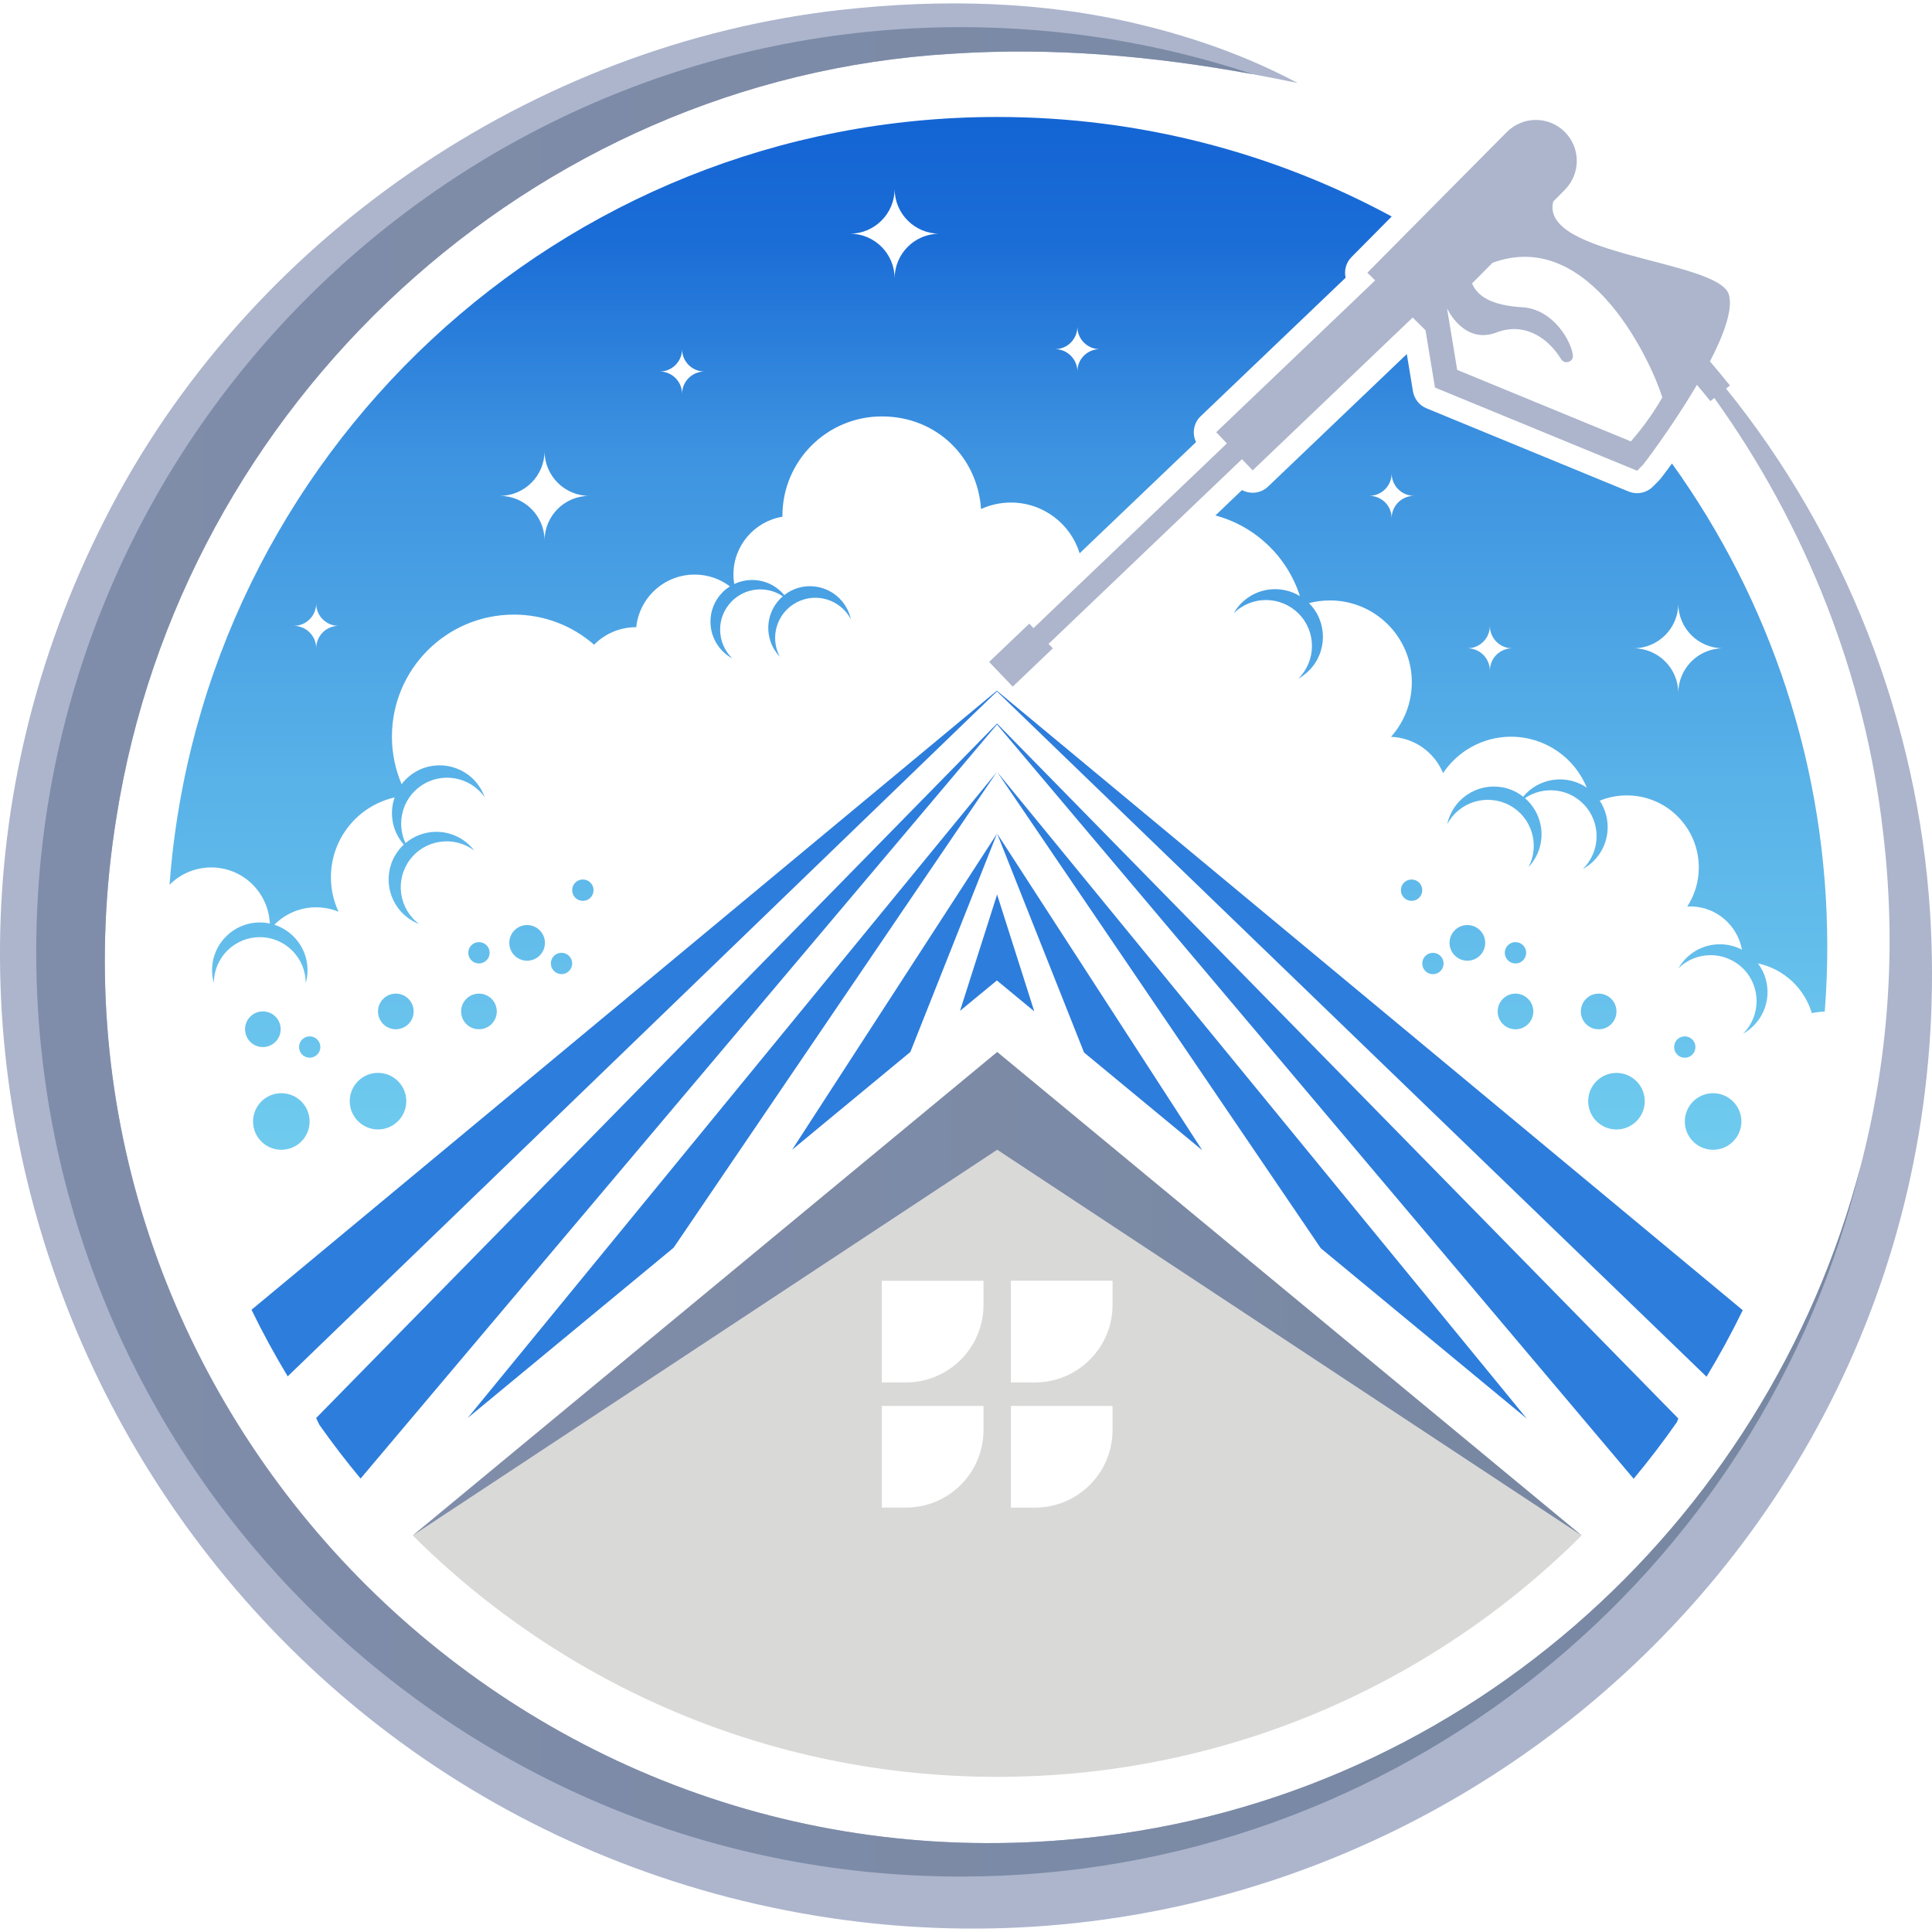
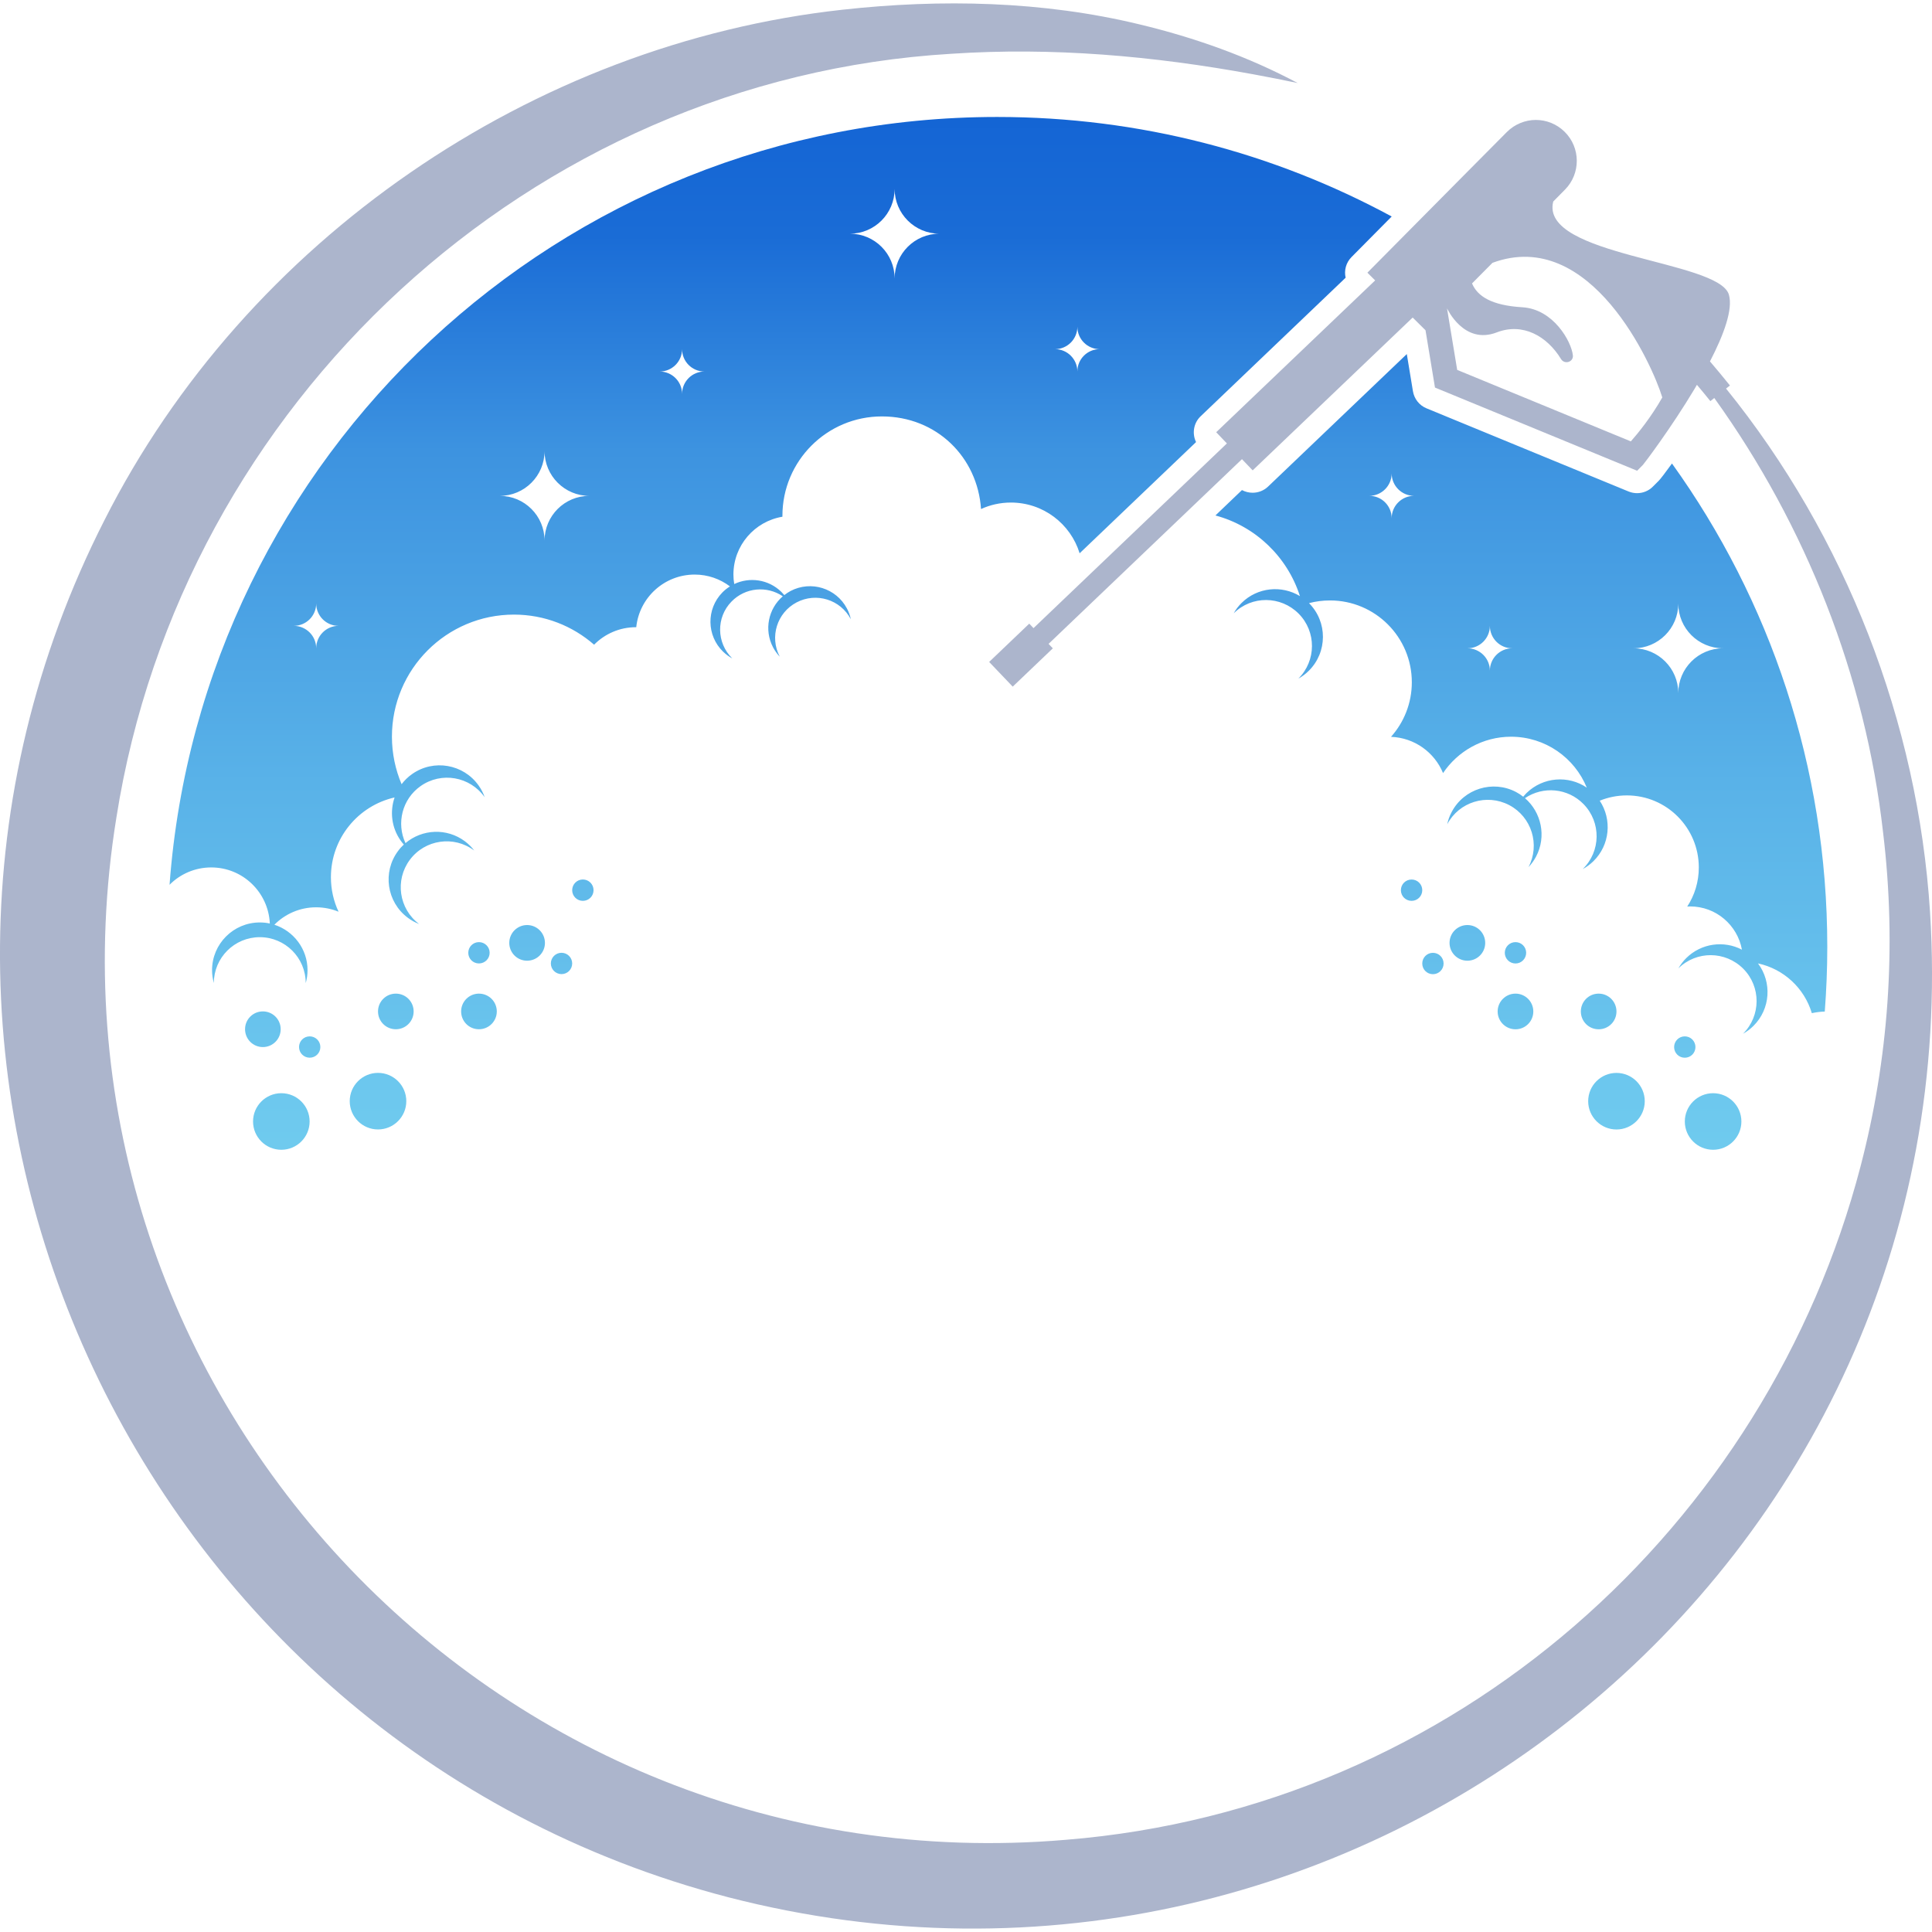
<svg xmlns="http://www.w3.org/2000/svg" version="1.1" id="Layer_1" x="0px" y="0px" viewBox="0 0 500 500" style="enable-background:new 0 0 500 500;" xml:space="preserve">
  <g>
    <path style="fill:#ACB5CC;" d="M499.49,236.01c-3.15-49.16-21.83-97.18-52.79-135.45l1.01-0.79c-1.69-2.11-3.42-4.18-5.17-6.24   c3.59-6.93,6-13.51,4.89-17.29c-2.64-8.93-49.04-9.91-45.45-24.09l3.02-3.06c4.12-4.15,4.09-10.86-0.06-14.97   c-2.07-2.05-4.76-3.08-7.46-3.08c-2.69,0-5.44,1.05-7.52,3.14l-11.18,11.26l-24.9,25.13l2.01,2l-41.14,39.29l2.77,2.9l-50.05,47.8   l-1.1-1.16l-10.38,9.91l6.1,6.39l10.38-9.91l-1.1-1.16l50.05-47.8l2.77,2.9l41.41-39.55l3.32,3.29l2.45,14.83l52.32,21.53   l1.51-1.53c0.26-0.26,7.24-9.45,13.35-19.66c0.2-0.35,0.41-0.69,0.61-1.05c1.19,1.4,2.34,2.81,3.48,4.22l1.01-0.81   c23.74,33.04,39.14,72.05,43.69,112.46c3.59,29.71,1.34,58.88-5.82,86.35c-24.21,92.86-104.58,166.16-205.68,174.33   C127.55,488.79,6.3,358.54,30.13,211.54C47.01,104.36,137.36,20.41,246.17,13.92c26.26-1.75,52.21,0.55,78.09,5.29   c3.87,0.71,7.72,1.47,11.58,2.28c-12.81-6.83-26.66-11.76-40.9-15.17C270,0.26,243.58-0.31,218.08,2.51   C137.71,11.32,63.65,62.17,27.05,134.58c-72.48,142.38,7.19,316.27,161.36,356.41C351.9,533.25,510.19,405.14,499.49,236.01z    M422.06,114.23l-44.94-18.5l-2.62-15.85l0.02-0.03c0,0,4.33,9.46,12.82,6.18c6.76-2.61,13.03,0.95,16.65,6.89   c0.91,1.49,3.24,0.79,3.07-0.95c-0.38-3.58-5.02-11.96-13.07-12.45c-7.94-0.47-11.62-2.82-13.03-6.17l5.29-5.33   c25.47-9.42,41.41,26.55,43.88,34.63c0.02,0.07,0.05,0.14,0.07,0.21C427.31,107.95,423.94,112.11,422.06,114.23z" />
    <linearGradient id="SVGID_1_" gradientUnits="userSpaceOnUse" x1="258.376" y1="5.271" x2="258.376" y2="434.257">
      <stop offset="0" style="stop-color:#0F5FD3" />
      <stop offset="0.13" style="stop-color:#1A6CD6" />
      <stop offset="0.26" style="stop-color:#3D93E0" />
      <stop offset="0.46" style="stop-color:#59B2E8" />
      <stop offset="0.65" style="stop-color:#6DC8EE" />
      <stop offset="0.83" style="stop-color:#78D5F1" />
      <stop offset="1" style="stop-color:#7DDAF3" />
    </linearGradient>
    <path style="fill:url(#SVGID_1_);" d="M375.14,244.02c0,2.54,2.07,4.61,4.62,4.61c2.55,0,4.61-2.06,4.61-4.61   c0-2.55-2.05-4.62-4.61-4.62C377.2,239.4,375.14,241.47,375.14,244.02z M387.59,261.77c0,2.54,2.07,4.61,4.62,4.61   c2.55,0,4.61-2.06,4.61-4.61c0-2.55-2.06-4.62-4.61-4.62C389.66,257.15,387.59,259.22,387.59,261.77z M409.12,261.77   c0,2.54,2.05,4.61,4.61,4.61s4.61-2.06,4.61-4.61c0-2.55-2.05-4.62-4.61-4.62S409.12,259.22,409.12,261.77z M433.26,270.98   c0,1.53,1.23,2.76,2.76,2.76c1.53,0,2.76-1.23,2.76-2.76s-1.23-2.77-2.76-2.77C434.49,268.21,433.26,269.45,433.26,270.98z    M368.08,249.36c0,1.53,1.23,2.76,2.76,2.76s2.76-1.23,2.76-2.76c0-1.54-1.23-2.77-2.76-2.77S368.08,247.82,368.08,249.36z    M362.55,230.38c0,1.53,1.23,2.76,2.77,2.76c1.53,0,2.76-1.23,2.76-2.76s-1.23-2.76-2.76-2.76   C363.78,227.62,362.55,228.85,362.55,230.38z M389.44,246.58c0,1.53,1.25,2.77,2.77,2.77c1.53,0,2.76-1.25,2.76-2.77   c0-1.53-1.24-2.76-2.76-2.76C390.68,243.82,389.44,245.06,389.44,246.58z M411.02,284.99c0,4.04,3.28,7.32,7.32,7.32   s7.32-3.28,7.32-7.32c0-4.04-3.28-7.32-7.32-7.32S411.02,280.94,411.02,284.99z M443.35,282.92c4.04,0,7.32,3.28,7.32,7.32   s-3.28,7.32-7.32,7.32c-4.04,0-7.32-3.28-7.32-7.32S439.31,282.92,443.35,282.92z M136.41,239.4c-2.54,0-4.61,2.07-4.61,4.62   c0,2.55,2.06,4.61,4.61,4.61c2.55,0,4.62-2.06,4.62-4.61C141.03,241.47,138.96,239.4,136.41,239.4z M68.03,261.75   c-2.55,0-4.61,2.06-4.61,4.61c0,2.55,2.05,4.62,4.61,4.62s4.61-2.07,4.61-4.62C72.64,263.81,70.58,261.75,68.03,261.75z    M123.95,257.15c-2.54,0-4.61,2.06-4.61,4.61c0,2.55,2.05,4.61,4.61,4.61c2.55,0,4.62-2.06,4.62-4.61   C128.57,259.2,126.5,257.15,123.95,257.15z M102.44,257.15c-2.55,0-4.61,2.06-4.61,4.61c0,2.55,2.06,4.61,4.61,4.61   c2.55,0,4.61-2.06,4.61-4.61C107.05,259.2,104.99,257.15,102.44,257.15z M80.15,268.21c-1.53,0-2.76,1.23-2.76,2.76   s1.23,2.76,2.76,2.76c1.53,0,2.76-1.23,2.76-2.76S81.67,268.21,80.15,268.21z M145.32,246.58c-1.53,0-2.76,1.24-2.76,2.76   c0,1.53,1.24,2.76,2.76,2.76c1.53,0,2.76-1.23,2.76-2.76C148.08,247.82,146.85,246.58,145.32,246.58z M150.84,227.61   c-1.53,0-2.76,1.25-2.76,2.77s1.23,2.76,2.76,2.76c1.54,0,2.77-1.23,2.77-2.76S152.38,227.61,150.84,227.61z M123.95,243.82   c-1.53,0-2.76,1.24-2.76,2.76c0,1.53,1.23,2.76,2.76,2.76c1.53,0,2.77-1.23,2.77-2.76C126.73,245.06,125.48,243.82,123.95,243.82z    M97.83,277.66c-4.04,0-7.32,3.28-7.32,7.32c0,4.04,3.28,7.32,7.32,7.32c4.04,0,7.32-3.28,7.32-7.32   C105.15,280.94,101.87,277.66,97.83,277.66z M80.13,290.24c0,4.04-3.28,7.32-7.32,7.32c-4.04,0-7.32-3.28-7.32-7.32   s3.28-7.32,7.32-7.32C76.86,282.92,80.13,286.2,80.13,290.24z M434.34,179.37c0-6.39-5.18-11.59-11.59-11.59   c6.4,0,11.59-5.18,11.59-11.58c0,6.4,5.19,11.58,11.6,11.58C439.53,167.78,434.34,172.98,434.34,179.37z M385.58,173.57   c0-3.2-2.6-5.79-5.81-5.79c3.21,0,5.81-2.6,5.81-5.81c0,3.21,2.58,5.81,5.79,5.81C388.17,167.78,385.58,170.36,385.58,173.57z    M360.16,134.11c0-3.2-2.58-5.79-5.79-5.79c3.19,0,5.79-2.6,5.79-5.81c0,3.21,2.6,5.81,5.81,5.81   C362.77,128.32,360.16,130.9,360.16,134.11z M432.71,119.95c-1.77,2.44-3.04,4.09-3.41,4.45l-1.52,1.52   c-1.1,1.12-2.59,1.71-4.1,1.71c-0.74,0-1.48-0.14-2.2-0.43l-52.31-21.53c-1.86-0.76-3.17-2.45-3.5-4.41l-1.59-9.63l-35.9,34.29   c-1.12,1.07-2.56,1.6-4,1.6c-0.95,0-1.9-0.23-2.76-0.69l-6.87,6.57c10.37,2.77,18.62,10.71,21.87,20.87   c-4.74-2.88-10.99-2.3-15.1,1.77c-0.82,0.81-1.5,1.71-2.03,2.67c4.65-4.61,12.17-4.56,16.8,0.1c4.62,4.65,4.59,12.18-0.07,16.81   c0.96-0.53,1.88-1.21,2.7-2.03c4.84-4.8,4.88-12.63,0.07-17.48c0,0-0.01-0.01-0.02-0.02c1.73-0.46,3.55-0.7,5.43-0.7   c11.69,0,21.18,9.48,21.18,21.18c0,5.43-2.05,10.38-5.39,14.12c6.09,0.23,11.26,4.02,13.47,9.38c3.8-5.66,10.27-9.41,17.6-9.41   c8.86,0,16.45,5.45,19.6,13.18c-4.75-3.24-11.27-2.79-15.56,1.36c-0.32,0.32-0.61,0.65-0.89,0.99c-0.58-0.46-1.19-0.87-1.86-1.22   c-6.03-3.17-13.51-0.85-16.67,5.2c-0.54,1.01-0.92,2.08-1.14,3.15c3.05-5.79,10.23-8.01,16.05-4.96c5.8,3.06,8.04,10.25,4.98,16.06   c0.76-0.8,1.43-1.73,1.97-2.75c2.73-5.19,1.37-11.45-2.88-15.11c4.68-3.17,11.09-2.64,15.17,1.55c4.58,4.7,4.49,12.22-0.22,16.8   c0.97-0.52,1.89-1.19,2.73-2c4.33-4.22,4.89-10.83,1.67-15.69c2.16-0.88,4.52-1.37,7.02-1.37c10.29,0,18.62,8.36,18.62,18.65   c0,3.72-1.09,7.2-3,10.12c0.25,0,0.51-0.04,0.75-0.04c6.7,0,12.25,4.83,13.41,11.19c-4.64-2.42-10.5-1.69-14.41,2.18   c-0.82,0.81-1.5,1.72-2.04,2.67c4.66-4.61,12.17-4.56,16.8,0.09c4.62,4.65,4.59,12.19-0.07,16.82c0.96-0.53,1.88-1.21,2.7-2.03   c4.43-4.39,4.82-11.31,1.18-16.17c6.66,1.43,12,6.4,13.93,12.87c1.08-0.23,2.21-0.38,3.35-0.41c0.42-5.51,0.65-11.09,0.65-16.71   c0-46.69-14.89-89.88-40.18-125.11L432.71,119.95z M278.82,96.15c0-3.2-2.6-5.79-5.79-5.79c3.2,0,5.79-2.6,5.79-5.81   c0,3.21,2.59,5.81,5.79,5.81C281.41,90.35,278.82,92.94,278.82,96.15z M231.53,72.07c0-6.4-5.18-11.59-11.59-11.59   c6.4,0,11.59-5.19,11.59-11.6c0,6.4,5.19,11.6,11.6,11.6C236.72,60.48,231.53,65.66,231.53,72.07z M176.52,101.94   c0-3.19-2.6-5.79-5.79-5.79c3.19,0,5.79-2.59,5.79-5.79c0,3.19,2.59,5.79,5.79,5.79C179.12,96.15,176.52,98.74,176.52,101.94z    M140.93,139.91c0-6.4-5.19-11.58-11.58-11.58c6.39,0,11.58-5.2,11.58-11.6c0,6.4,5.2,11.6,11.59,11.6   C146.13,128.32,140.93,133.5,140.93,139.91z M81.83,167.78c0-3.21-2.6-5.81-5.81-5.81c3.21,0,5.81-2.58,5.81-5.79   c0,3.19,2.58,5.79,5.79,5.79C84.42,161.97,81.83,164.57,81.83,167.78z M348.25,71.89c-0.43-1.87,0.07-3.91,1.53-5.37l10.39-10.49   C329.8,39.6,295.04,30.27,258.08,30.27c-113.22,0-205.97,87.6-214.2,198.71c2.75-2.77,6.57-4.49,10.79-4.49   c8.16,0,14.79,6.44,15.16,14.51c-0.84-0.18-1.71-0.27-2.6-0.27c-6.81,0-12.35,5.54-12.35,12.35c0,1.15,0.17,2.27,0.46,3.33   c0.01-6.56,5.34-11.87,11.89-11.87c6.57,0,11.89,5.32,11.89,11.89c0.31-1.06,0.47-2.19,0.47-3.35c0-5.5-3.61-10.15-8.58-11.76   c2.76-2.78,6.58-4.51,10.8-4.51c2.05,0,4.01,0.41,5.81,1.14c-1.27-2.7-1.98-5.73-1.98-8.92c0-10.08,7.05-18.51,16.48-20.65   c-1.25,3.63-0.81,7.79,1.57,11.16c0.25,0.36,0.53,0.7,0.82,1.03c-0.53,0.49-1.03,1.03-1.48,1.65c-4.09,5.46-2.96,13.21,2.5,17.29   c0.91,0.69,1.9,1.23,2.94,1.63c-5.25-3.94-6.32-11.38-2.39-16.64c3.93-5.25,11.38-6.33,16.64-2.39c-0.67-0.89-1.47-1.69-2.41-2.39   c-4.7-3.5-11.07-3.16-15.37,0.48c-2.4-5.12-0.87-11.39,3.91-14.76c5.36-3.78,12.79-2.5,16.57,2.87c-0.35-1.05-0.88-2.07-1.55-3.01   c-3.93-5.57-11.65-6.9-17.21-2.98c-1.07,0.75-1.98,1.65-2.73,2.63c-1.6-3.78-2.5-7.94-2.5-12.31c0-17.44,14.14-31.58,31.58-31.58   c7.94,0,15.19,2.94,20.74,7.79c2.76-2.79,6.59-4.53,10.84-4.53h0.07c0.79-7.66,7.26-13.62,15.13-13.62c3.42,0,6.57,1.14,9.12,3.06   c-0.71,0.45-1.38,0.97-1.99,1.6c-4.16,4.28-4.06,11.12,0.2,15.28c0.73,0.71,1.53,1.29,2.39,1.75c-4.11-4.01-4.21-10.59-0.2-14.7   c3.57-3.68,9.19-4.14,13.28-1.37c-3.74,3.21-4.91,8.67-2.52,13.22c0.47,0.89,1.06,1.7,1.73,2.4c-2.68-5.09-0.72-11.37,4.36-14.04   c5.09-2.67,11.36-0.73,14.03,4.35c-0.2-0.94-0.52-1.87-1-2.76c-2.77-5.28-9.31-7.31-14.6-4.54c-0.57,0.31-1.12,0.67-1.61,1.06   c-0.25-0.29-0.51-0.57-0.79-0.85c-3.33-3.24-8.22-3.89-12.17-2.01c-0.14-0.8-0.21-1.61-0.21-2.45c0-7.54,5.49-13.77,12.68-14.97   v-0.23c0-14.22,11.52-25.73,25.74-25.73c14.21,0,24.76,10.59,25.66,23.97c2.36-1.08,4.97-1.68,7.73-1.68   c8.38,0,15.45,5.52,17.79,13.13l30.13-28.78c-1.07-2.2-0.66-4.94,1.21-6.7l37.48-35.82L348.25,71.89z" />
-     <path style="fill:#2D7DDC;" d="M258.13,187.36l-0.12-0.11l-0.09,0.11L81.81,366.99l0.85,1.76c3.37,4.78,6.92,9.41,10.66,13.9   l164.7-195.16L422.79,382.7c3.92-4.71,7.66-9.59,11.18-14.64l0.38-0.95L258.13,187.35V187.36z M280.55,272.39l30.59,25.29   l-53.07-81.93L280.55,272.39z M258.11,178.84l-0.11-0.08l-0.11,0.07L65.09,338.97c2.87,5.9,6,11.65,9.37,17.23l183.55-177.25   l183.64,177.34c3.37-5.58,6.51-11.31,9.37-17.21l-192.9-160.22L258.11,178.84z M341.82,323.05l53.3,44.07L258.07,199.79   L341.82,323.05z M258.08,231.41l-9.63,30.2l9.54-7.87l9.68,8l-9.59-30.14L258.08,231.41L258.08,231.41z M205,297.55l30.6-25.3   l22.42-56.5L205,297.55z M257.98,199.8l-83.65,123.11l-53.3,44.07L257.98,199.8z" />
-     <path style="fill:#D9D9D8;" d="M287.93,337.69c0,5.54-2.24,10.56-5.88,14.19c-3.63,3.64-8.66,5.89-14.19,5.89h-6.24v-26.31h26.31   V337.69z M287.93,370.08c0,5.79-2.45,11.01-6.37,14.68c-3.58,3.35-8.41,5.41-13.7,5.41h-6.24v-26.31h26.31V370.08z M254.53,337.69   c0,6.33-2.93,11.99-7.52,15.67c-3.43,2.75-7.8,4.41-12.55,4.41h-6.24v-26.31h26.31V337.69z M254.53,370.08   c0,5.64-2.33,10.74-6.06,14.38c-3.62,3.53-8.56,5.7-14.01,5.7h-6.24v-26.31h26.31V370.08z M258.08,272.26L106.82,397.38   c38.77,38.61,92.23,62.47,151.26,62.47c59.03,0,112.48-23.86,151.25-62.47L258.08,272.26z" />
    <linearGradient id="SVGID_2_" gradientUnits="userSpaceOnUse" x1="9.369" y1="246.337" x2="481.518" y2="246.337">
      <stop offset="0" style="stop-color:#808DAA" />
      <stop offset="0.92" style="stop-color:#7888A3" />
      <stop offset="1" style="stop-color:#7888A3" />
    </linearGradient>
-     <path style="fill:url(#SVGID_2_);" d="M481.52,301.83C456.5,407.23,361.74,485.65,248.68,485.65   C116.52,485.65,9.37,378.5,9.37,246.34C9.37,114.17,116.52,7.03,248.68,7.03c26.4,0,51.81,4.27,75.57,12.18   c-25.88-4.74-51.82-7.04-78.09-5.29c-108.8,6.49-199.16,90.44-216.03,197.62C6.3,358.54,127.55,488.79,275.84,476.15   C376.93,467.99,457.31,394.68,481.52,301.83z" />
    <linearGradient id="SVGID_3_" gradientUnits="userSpaceOnUse" x1="106.82" y1="334.823" x2="409.331" y2="334.823">
      <stop offset="0" style="stop-color:#808DAA" />
      <stop offset="0.92" style="stop-color:#7888A3" />
      <stop offset="1" style="stop-color:#7888A3" />
    </linearGradient>
-     <polygon style="fill:url(#SVGID_3_);" points="409.33,397.38 258.08,297.55 106.82,397.38 258.08,272.26  " />
  </g>
</svg>